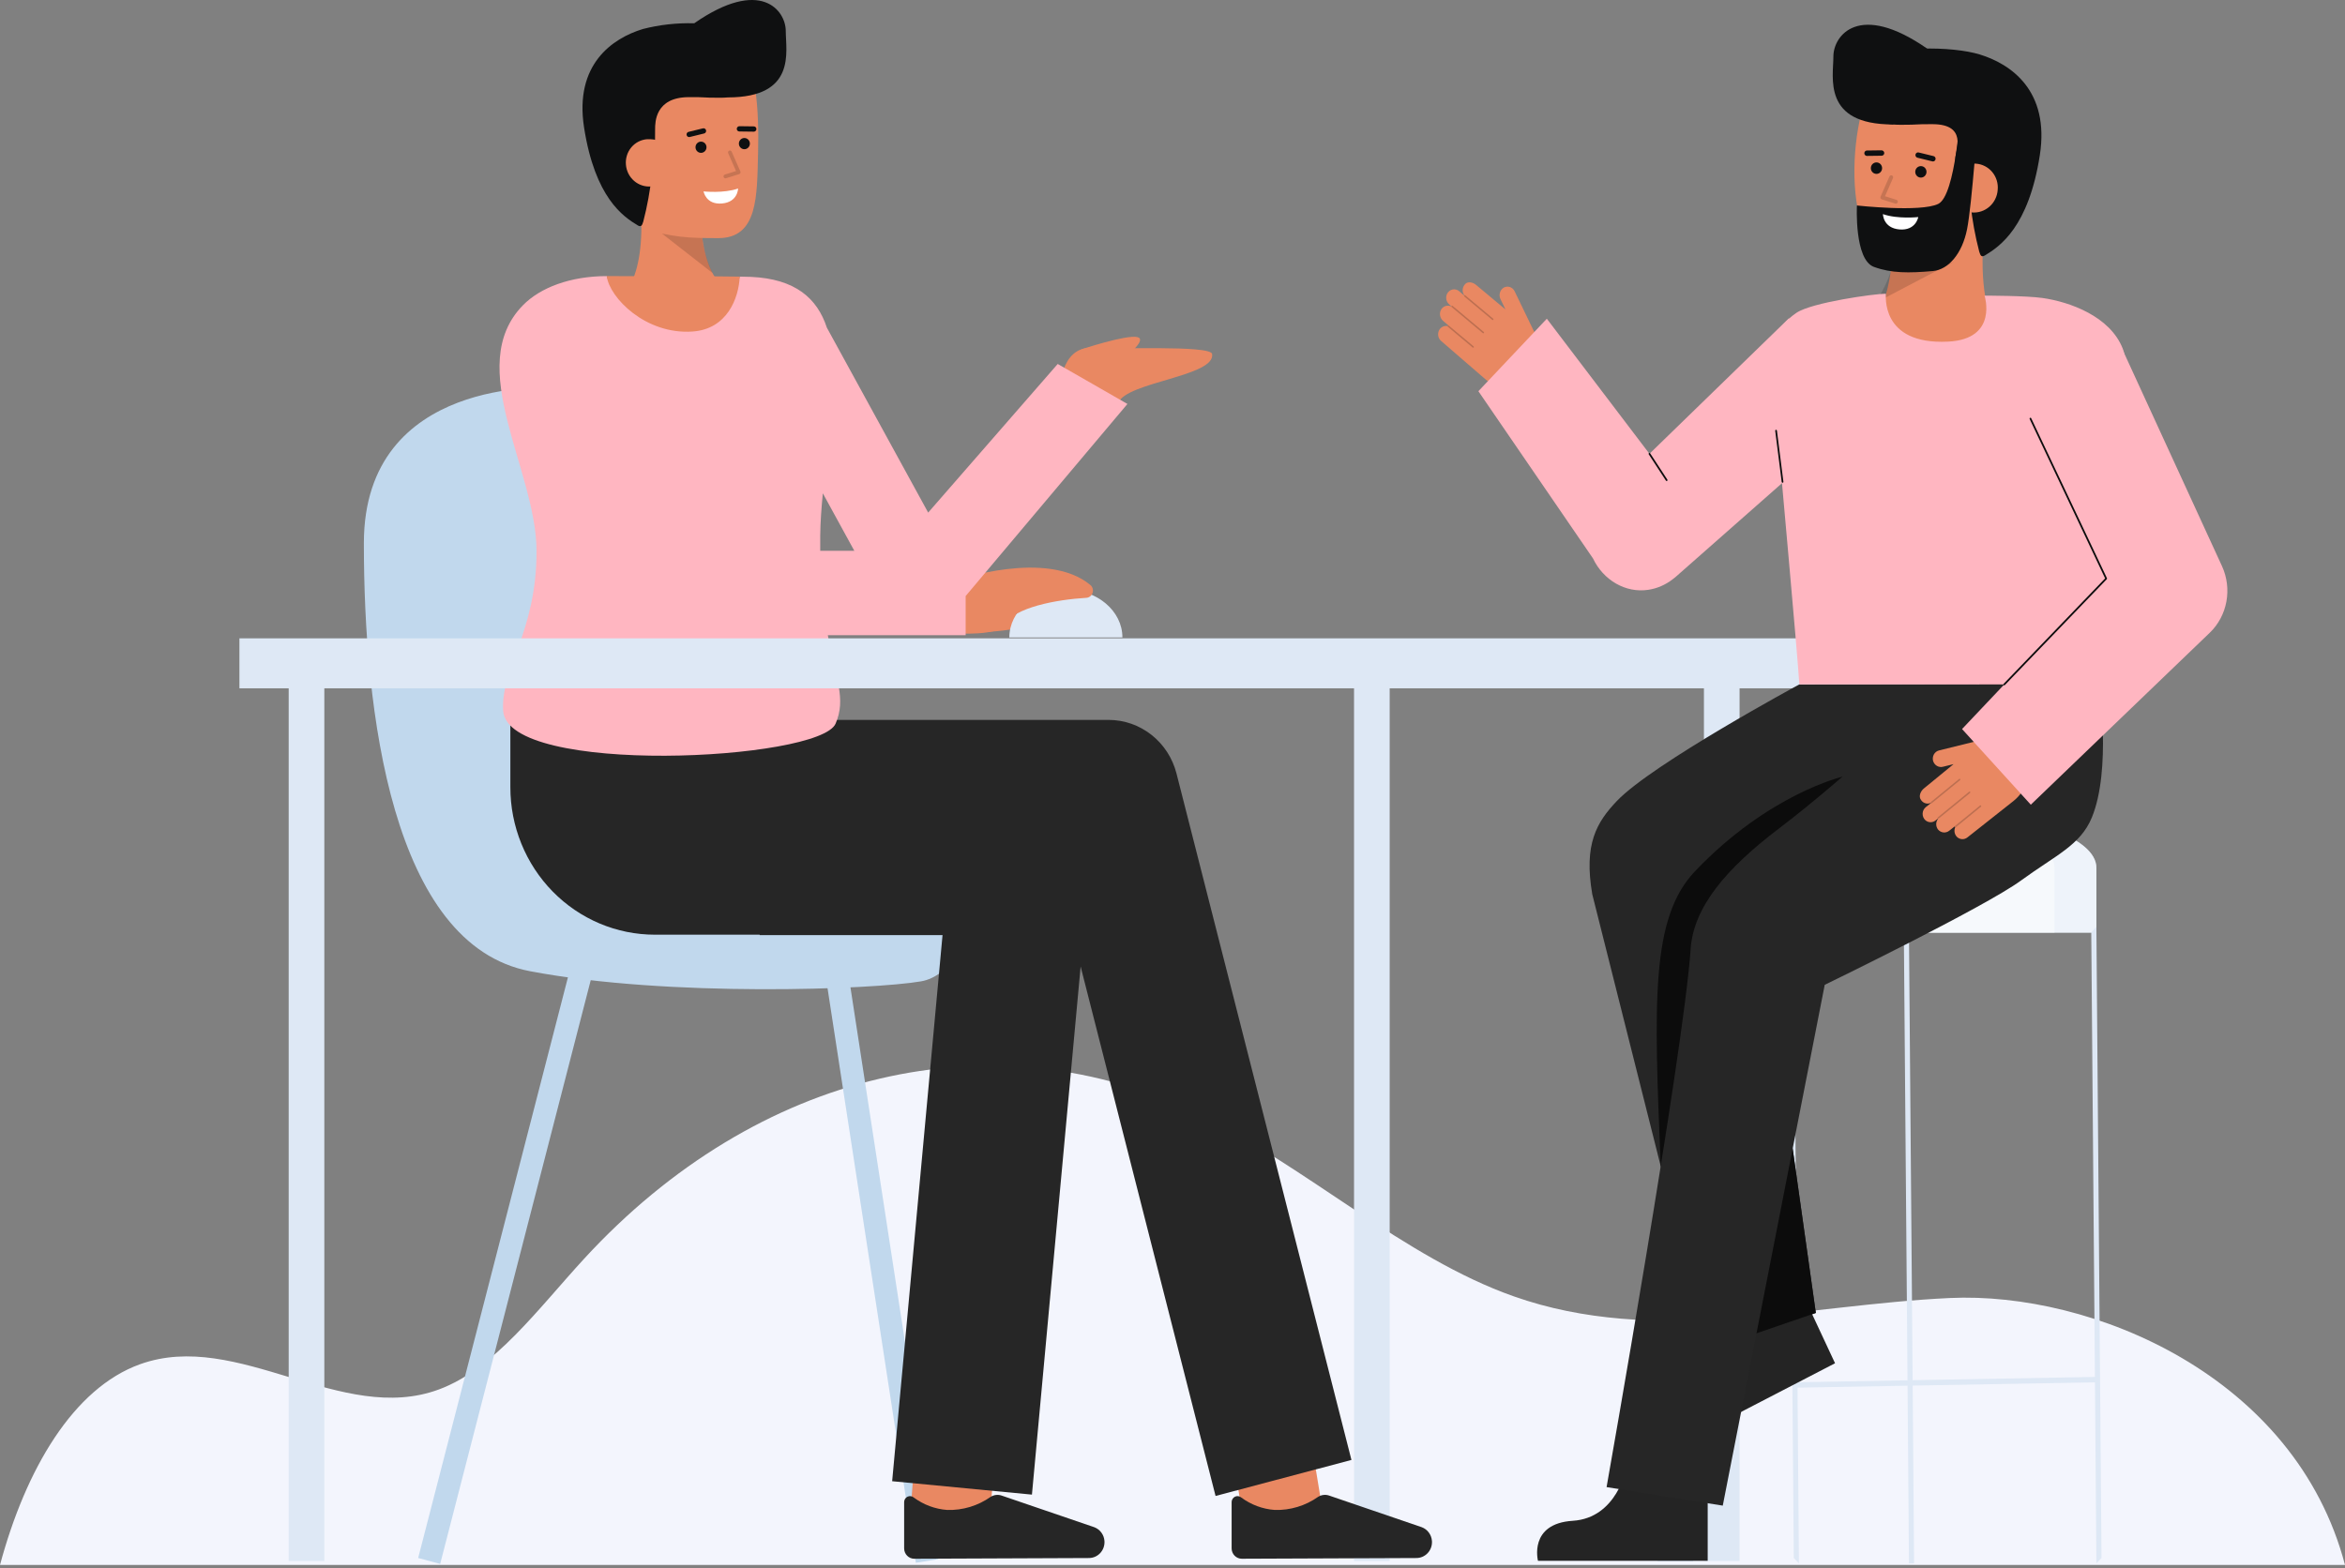
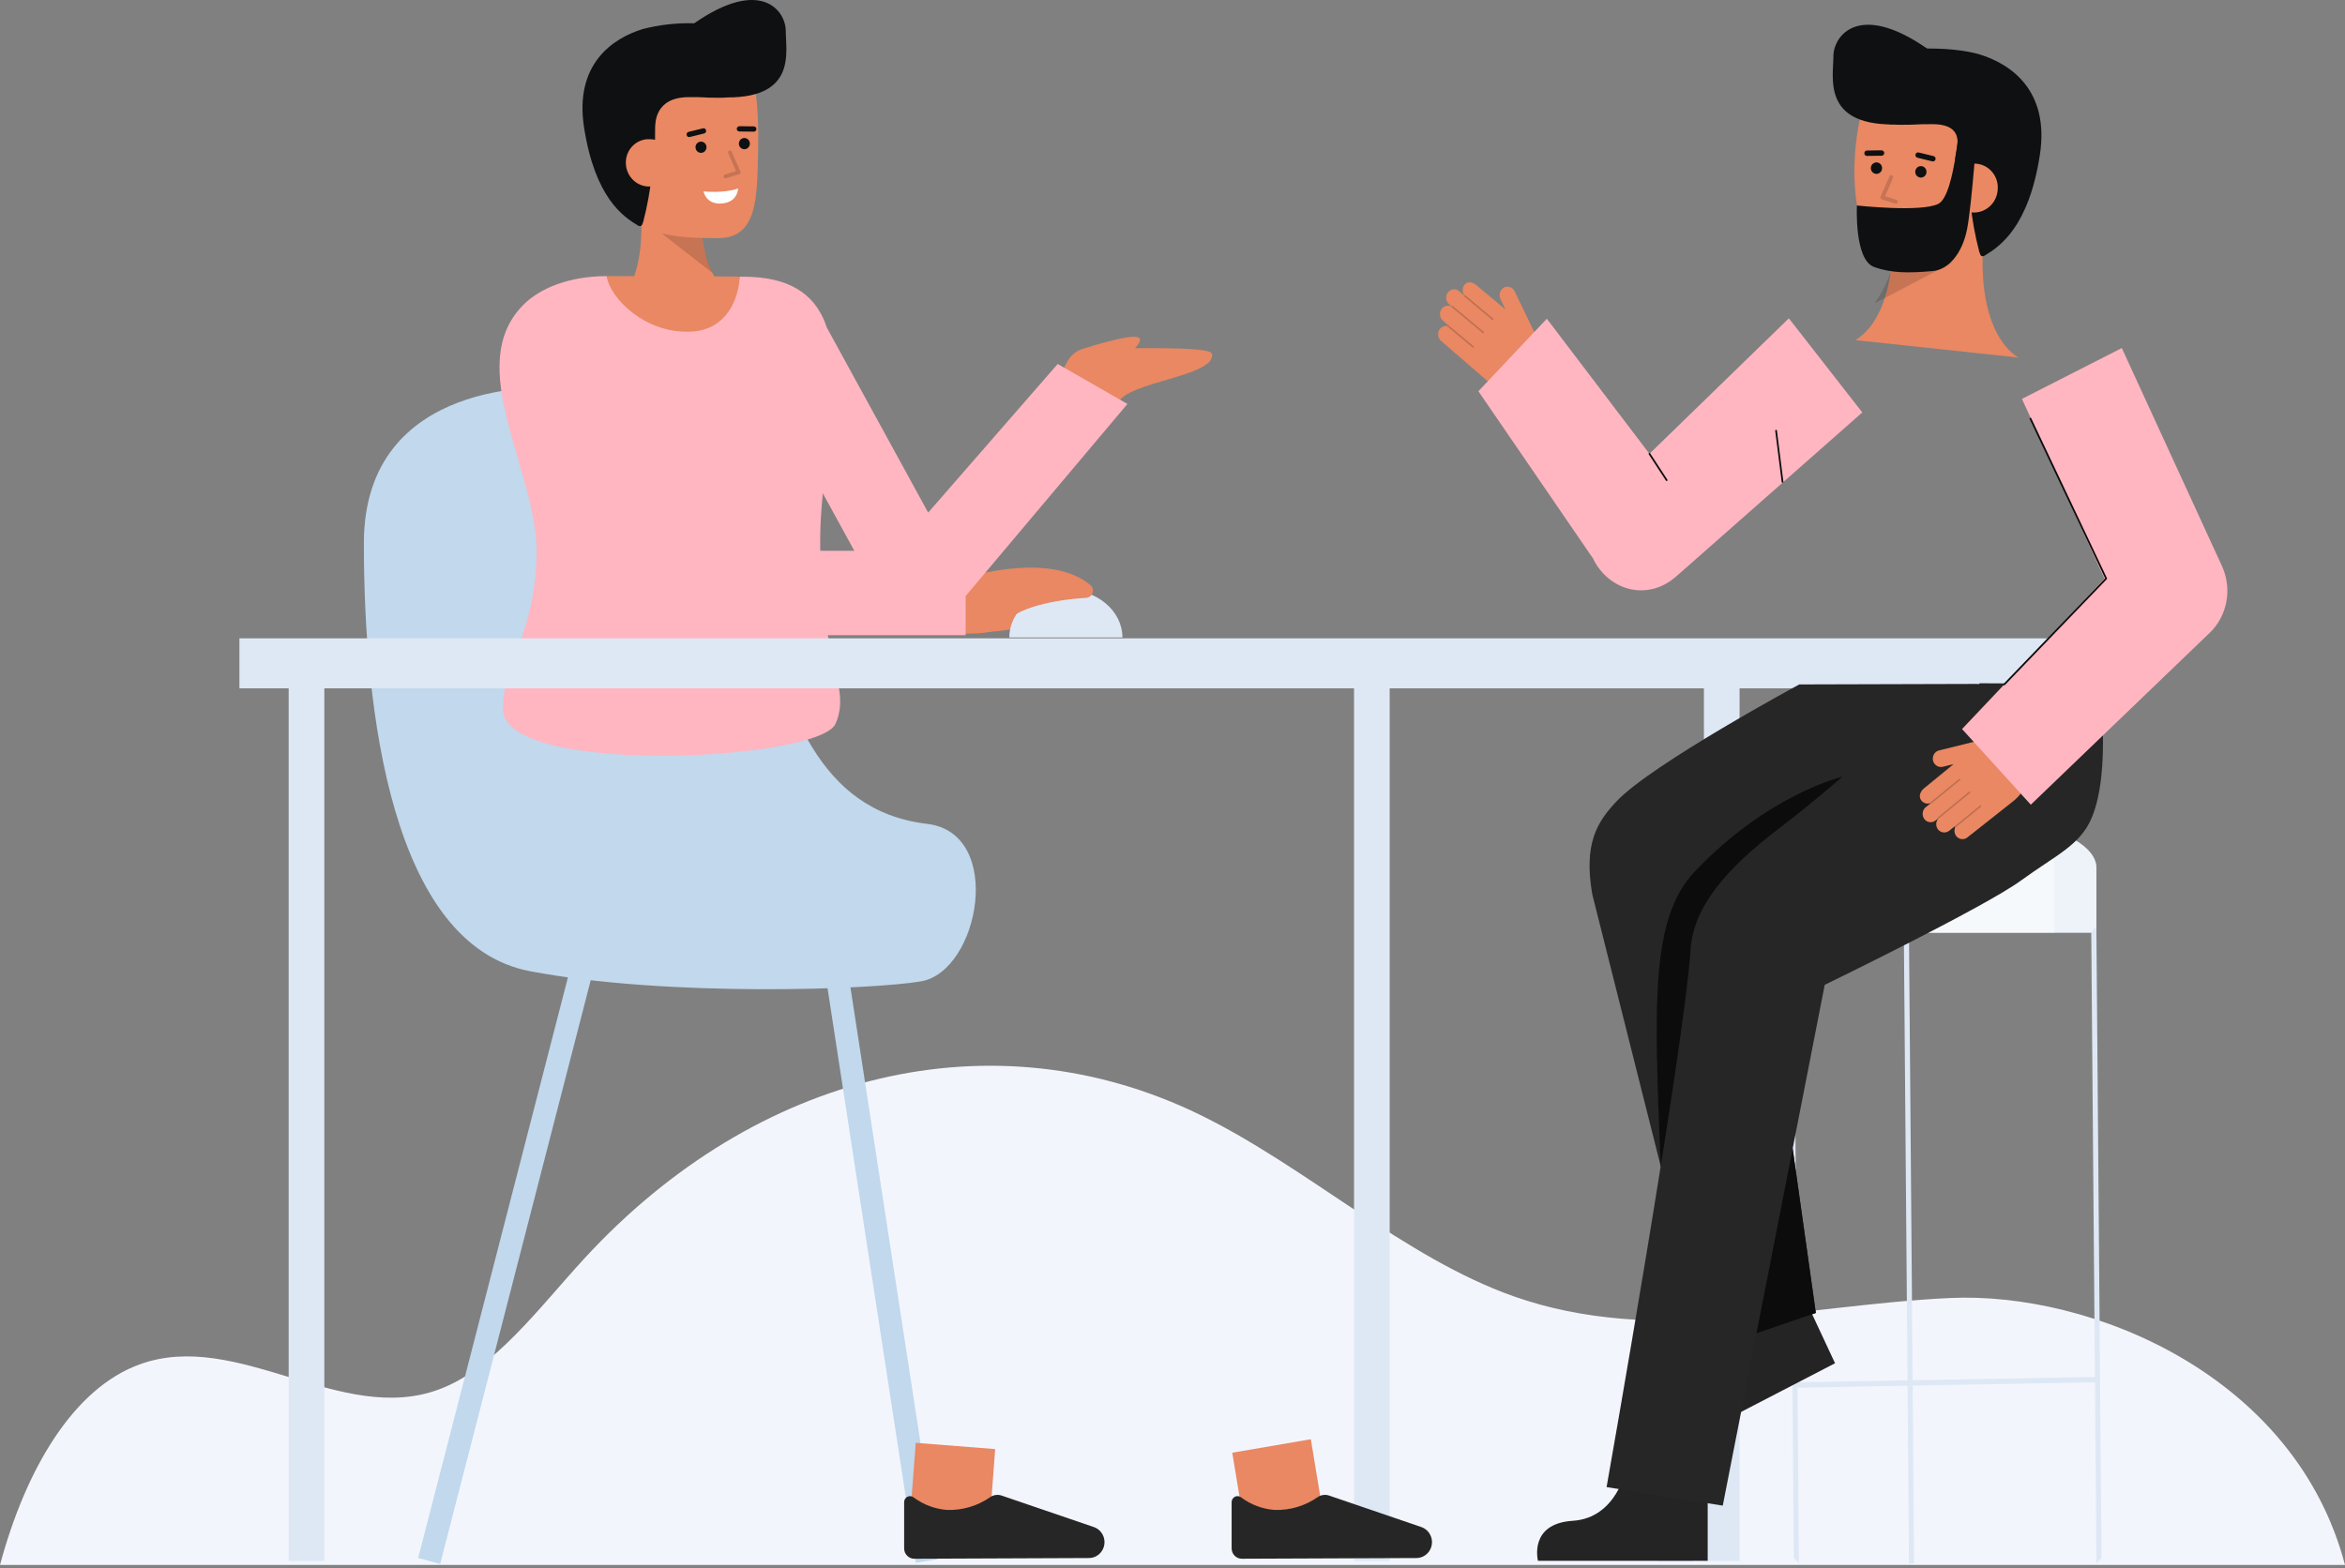
<svg xmlns="http://www.w3.org/2000/svg" width="471" height="315" viewBox="0 0 471 315" fill="none">
  <rect x="0" y="0" width="471" height="315" fill="#808080" stroke="none" />
  <path d="M471 314.395H0C5.161 295.193 14.691 278.901 28.127 274.069C47.781 267.008 68.58 286.422 88.191 279.122C99.332 274.979 108.103 262.906 117.319 252.881C152.092 215.055 199.739 203.875 240.888 223.895C262.393 234.354 281.992 252.648 304.024 260.425C332.513 270.485 362.305 262.142 391.603 260.768C420.134 259.428 461.016 276.394 471 314.395Z" fill="#F3F5FD" />
  <path d="M115.01 192.696L83.99 312.996L88.412 314.183L119.432 193.883L115.01 192.696Z" fill="#C1D8ED" />
  <path d="M169.982 192.927L165.464 193.649L183.955 313.951L188.473 313.228L169.982 192.927Z" fill="#C1D8ED" />
  <path d="M110.859 77.892C110.859 77.892 73.084 75.458 73.084 109.125C73.084 142.792 78.647 189.844 106.485 195.117C134.323 200.389 175.444 198.8 184.991 197.15C196.721 195.121 201.834 167.365 186.21 165.508C141.874 160.234 163.346 81.543 110.859 77.892Z" fill="#C1D8ED" />
  <path d="M124.062 60.437C124.062 60.437 129.955 57.249 128.64 40.879L140.816 38.576C140.816 38.576 139.448 53.251 145.607 57.915L124.062 60.437Z" fill="#E98862" />
  <g opacity="0.15">
    <path d="M143.113 54.845L132.998 46.954L140.943 46.87C141.173 49.643 141.909 52.347 143.113 54.845Z" fill="black" />
  </g>
  <path d="M121.731 34.532C122.574 39.498 125.231 44.202 129.525 45.805C134.624 47.709 138.401 47.839 144.279 47.839C152.3 47.839 152.035 39.304 152.261 30.704C152.489 22.075 151.813 12.809 148.643 9.8C142.317 3.795 123.742 7.598 121.483 17.642C120.314 22.838 120.929 29.804 121.731 34.532Z" fill="#E98862" />
  <path d="M157.822 6.225C157.822 2.118 152.811 -4.61 139.446 4.67L139.432 4.679C135.96 4.579 132.49 4.965 129.121 5.827C123.009 7.693 115.345 12.919 117.308 25.593C119.504 39.739 125.183 43.514 128.046 45.249C128.776 45.691 128.953 45.332 129.206 44.505C130 41.452 130.567 38.341 130.904 35.2C131.404 32.144 131.63 29.047 131.581 25.949C131.581 24.576 131.589 19.574 138.267 19.516C142.023 19.485 140.619 19.637 144.628 19.637C145.199 19.637 145.704 19.611 146.169 19.569H146.174C160.017 19.57 157.822 10.336 157.822 6.225Z" fill="#0F1011" />
  <path d="M140.798 30.706C141.408 30.706 141.903 30.201 141.903 29.579C141.903 28.957 141.408 28.453 140.798 28.453C140.188 28.453 139.694 28.957 139.694 29.579C139.694 30.201 140.188 30.706 140.798 30.706Z" fill="#0F1011" />
  <path d="M149.511 29.976C150.121 29.976 150.615 29.472 150.615 28.85C150.615 28.228 150.121 27.723 149.511 27.723C148.901 27.723 148.406 28.228 148.406 28.85C148.406 29.472 148.901 29.976 149.511 29.976Z" fill="#0F1011" />
  <path d="M151.425 26.449H151.418L148.493 26.412C148.425 26.411 148.358 26.397 148.295 26.369C148.232 26.342 148.176 26.302 148.128 26.253C148.08 26.203 148.043 26.144 148.018 26.079C147.992 26.015 147.98 25.946 147.981 25.876C147.986 25.737 148.044 25.606 148.141 25.509C148.239 25.411 148.369 25.356 148.506 25.354L151.431 25.391C151.565 25.397 151.692 25.456 151.784 25.555C151.877 25.654 151.928 25.786 151.927 25.923C151.926 26.06 151.874 26.192 151.78 26.29C151.686 26.388 151.559 26.445 151.425 26.449Z" fill="#0F1011" />
  <path d="M138.415 27.538C138.288 27.538 138.165 27.49 138.071 27.404C137.976 27.318 137.915 27.199 137.9 27.07C137.885 26.942 137.917 26.812 137.99 26.706C138.062 26.599 138.17 26.524 138.294 26.494L141.178 25.786C141.245 25.768 141.315 25.764 141.383 25.774C141.452 25.784 141.518 25.807 141.577 25.843C141.637 25.88 141.688 25.927 141.729 25.984C141.77 26.041 141.8 26.106 141.816 26.174C141.832 26.243 141.834 26.314 141.823 26.384C141.812 26.453 141.787 26.52 141.75 26.58C141.714 26.639 141.666 26.691 141.609 26.732C141.552 26.772 141.488 26.8 141.421 26.816L138.536 27.523C138.496 27.533 138.456 27.538 138.415 27.538Z" fill="#0F1011" />
  <path d="M135.054 32.338C135.147 33.596 134.749 34.84 133.945 35.799C133.142 36.758 131.999 37.354 130.767 37.457C129.534 37.56 128.312 37.161 127.367 36.347C126.421 35.534 125.83 34.372 125.722 33.115C125.661 32.488 125.725 31.855 125.909 31.253C126.093 30.652 126.394 30.094 126.793 29.614C127.193 29.133 127.683 28.739 128.235 28.456C128.787 28.173 129.389 28.006 130.006 27.965C133.342 27.855 134.843 29.707 135.054 32.338Z" fill="#E98862" />
  <g opacity="0.15">
    <path d="M145.701 35.827C145.609 35.827 145.521 35.794 145.452 35.733C145.383 35.672 145.337 35.589 145.324 35.496C145.31 35.404 145.329 35.31 145.378 35.231C145.427 35.153 145.501 35.094 145.589 35.067L147.835 34.363L146.264 30.794C146.242 30.747 146.229 30.696 146.226 30.644C146.223 30.592 146.231 30.54 146.248 30.491C146.266 30.442 146.293 30.398 146.327 30.36C146.362 30.321 146.404 30.291 146.451 30.269C146.497 30.248 146.547 30.236 146.599 30.235C146.65 30.234 146.7 30.244 146.748 30.263C146.795 30.282 146.838 30.311 146.875 30.348C146.911 30.384 146.94 30.428 146.959 30.476L148.707 34.446C148.729 34.496 148.741 34.551 148.741 34.606C148.741 34.661 148.729 34.715 148.707 34.766C148.685 34.816 148.652 34.861 148.612 34.897C148.571 34.933 148.523 34.961 148.472 34.977L145.813 35.81C145.776 35.822 145.739 35.827 145.701 35.827Z" fill="black" />
  </g>
  <path d="M141.31 38.451C141.31 38.451 145.386 38.889 148.246 37.871C148.246 37.871 148.223 40.61 144.997 40.88C141.771 41.149 141.31 38.451 141.31 38.451Z" fill="white" />
  <path d="M183.93 289.86L182.492 308.876L198.45 310.131L199.887 291.115L183.93 289.86Z" fill="#E98862" />
  <path d="M218.726 313.001C219.137 312.999 219.544 312.915 219.923 312.753C220.302 312.59 220.646 312.353 220.935 312.056C221.224 311.758 221.453 311.405 221.609 311.016C221.764 310.628 221.844 310.213 221.842 309.793C221.842 309.716 221.842 309.638 221.833 309.56C221.786 308.954 221.571 308.373 221.212 307.887C220.853 307.401 220.366 307.03 219.807 306.817L201.178 300.452C200.817 300.33 200.435 300.289 200.057 300.332C199.679 300.375 199.315 300.5 198.989 300.7C196.428 302.513 193.364 303.439 190.249 303.344C187.822 303.168 185.492 302.3 183.526 300.838C183.353 300.693 183.144 300.602 182.922 300.574C182.7 300.547 182.475 300.584 182.273 300.682C182.071 300.779 181.9 300.934 181.781 301.127C181.662 301.319 181.599 301.543 181.599 301.771V311.063C181.599 311.615 181.814 312.145 182.197 312.535C182.58 312.926 183.099 313.145 183.64 313.145H183.65L218.726 313.001Z" fill="#262626" />
  <path d="M263.286 289.135L247.503 291.843L250.638 310.859L266.422 308.151L263.286 289.135Z" fill="#E98862" />
-   <path d="M271.442 293.297L236.302 155.39C235.516 152.309 233.751 149.58 231.282 147.632C228.813 145.685 225.781 144.627 222.66 144.626H145.644V144.677H102.507V158.164C102.507 162.053 103.258 165.903 104.717 169.496C106.175 173.088 108.313 176.353 111.009 179.102C113.704 181.852 116.904 184.033 120.426 185.521C123.947 187.009 127.722 187.775 131.534 187.775H152.577V187.86H189.312L179.193 297.569L207.268 300.262L217.049 194.175L244.15 300.534L271.442 293.297Z" fill="#262626" />
  <path d="M190.153 127.247C192.408 127.247 206.015 127.058 206.553 125.105C206.876 123.933 201.258 122.55 201.258 122.55" fill="#E98862" />
  <path d="M212.765 78.766C212.765 78.766 212.879 69.428 219.422 69.914C223.55 70.22 243.164 69.292 243.456 71.114C244.178 75.623 226.237 76.726 224.609 80.927L212.765 78.766Z" fill="#E98862" />
  <path d="M217.105 70.213C217.105 70.213 226.212 67.181 228.451 67.725C230.432 68.206 226.301 71.496 226.301 71.496L217.105 70.213Z" fill="#E98862" />
  <path d="M202.728 128.058C202.728 122.742 207.811 118.432 214.084 118.432C220.356 118.432 225.44 122.742 225.44 128.058" fill="#DEE8F5" />
  <path d="M191.868 116.621C191.868 116.621 210.253 110.245 219 117.518C219.222 117.703 219.385 117.953 219.466 118.234C219.547 118.515 219.544 118.815 219.455 119.094C219.367 119.373 219.198 119.618 218.971 119.798C218.744 119.977 218.469 120.083 218.182 120.1C212.285 120.454 203.675 121.988 201.589 125.633C200.375 127.755 192.083 127.247 192.083 127.247" fill="#E98862" />
  <path d="M193.955 119.739L226.447 81.151L212.444 73.119L186.426 102.978L166.077 65.823C164.152 59.951 159.766 56.017 150.819 55.624C150.339 55.608 149.569 55.585 148.578 55.57C148.38 59.846 122.414 59.83 121.865 55.468C114.534 55.476 108.513 57.778 105.037 61.323C93.034 73.567 107.766 94.434 107.766 110.76C107.766 127.087 100.526 134.41 101.059 142.791C101.897 155.961 164.644 152.851 167.837 145.365C169.979 140.348 167.904 136.579 166.271 127.61H193.954L193.955 119.739ZM164.744 107.651C164.775 104.904 164.983 102.03 165.269 99.105L171.595 110.658H164.746C164.736 109.685 164.733 108.692 164.746 107.651H164.744Z" fill="#FFB6C1" />
  <path d="M148.579 55.57C148.381 59.846 146.095 66.135 139.068 66.602C129.686 67.239 122.415 59.83 121.866 55.468H121.897C131.119 55.468 143.191 55.484 148.579 55.57Z" fill="#E98862" />
  <path d="M65.142 135.591H57.984V313.593H65.142V135.591Z" fill="#DEE8F5" />
  <path d="M340.09 289.25H332.933V313.593H340.09V289.25Z" fill="#C1D8ED" />
  <path d="M420.264 128.24H48.089V138.279H420.264V128.24Z" fill="#DEE8F5" />
  <path d="M349.398 135.591H342.24V313.593H349.398V135.591Z" fill="#DEE8F5" />
  <path d="M279.119 135.591H271.962V313.593H279.119V135.591Z" fill="#DEE8F5" />
  <path d="M284.502 313.001C284.913 312.999 285.32 312.914 285.699 312.752C286.078 312.589 286.422 312.352 286.711 312.054C287 311.756 287.229 311.403 287.385 311.015C287.54 310.627 287.619 310.211 287.617 309.792C287.617 309.714 287.617 309.636 287.608 309.558C287.562 308.952 287.346 308.371 286.987 307.885C286.628 307.399 286.14 307.028 285.582 306.815L266.953 300.45C266.593 300.328 266.21 300.287 265.832 300.33C265.454 300.373 265.09 300.498 264.764 300.699C262.203 302.511 259.14 303.437 256.024 303.342C253.598 303.166 251.268 302.298 249.302 300.836C249.129 300.692 248.919 300.6 248.697 300.573C248.476 300.545 248.251 300.583 248.049 300.68C247.847 300.778 247.677 300.932 247.558 301.125C247.438 301.318 247.375 301.541 247.376 301.769V311.061C247.376 311.613 247.591 312.143 247.974 312.533C248.356 312.924 248.875 313.143 249.417 313.143H249.425L284.502 313.001Z" fill="#262626" />
  <path d="M390.163 163.374C373.096 163.374 359.26 168.278 359.26 174.328V187.368H421.066V174.328C421.066 168.278 407.23 163.374 390.163 163.374Z" fill="#DEE8F5" />
  <path opacity="0.49" d="M390.163 163.374C373.096 163.374 359.26 168.278 359.26 174.328V187.368H421.066V174.328C421.066 168.278 407.23 163.374 390.163 163.374Z" fill="white" />
  <path opacity="0.49" d="M412.647 174.329V187.367H359.259V174.329C359.259 168.784 370.879 164.202 385.953 163.478C401.029 164.202 412.647 168.784 412.647 174.329Z" fill="white" />
  <path d="M421.066 314.075L422.094 312.983L421.066 186.211L420.037 187.303L420.771 276.62L384.159 277.275L383.42 187.294L382.392 187.303L383.13 277.294L361.029 277.69L360.287 187.294L359.259 186.22L360.287 312.992L361.316 314.066L361.038 278.773L383.139 278.377L383.42 314.075L384.448 314.066L384.168 278.359L420.78 277.703L421.066 314.075Z" fill="#DEE8F5" />
  <path d="M326.652 294.927C326.652 294.927 324.814 304.961 315.894 305.521C306.974 306.08 308.909 313.564 308.909 313.564H342.995V295.627L326.652 294.927Z" fill="#242424" />
  <path d="M346.1 264.748C346.1 264.748 348.656 274.606 340.886 279.255C333.117 283.904 337.989 289.72 337.989 289.72L368.575 273.871L361.058 257.777L346.1 264.748Z" fill="#242424" />
  <path d="M342.864 271.263L319.817 179.677C318.069 169.559 320.701 165.174 324.756 160.913C331.881 153.428 361.404 137.497 361.404 137.497L396.822 137.396C406.214 137.396 415.446 147.149 415.446 157.04C415.446 166.932 405.899 175.321 396.507 175.321L352.893 179.905L364.715 263.765L342.864 271.263Z" fill="#262626" />
  <path d="M364.715 263.764L360.061 230.749L336.481 245.899L342.864 271.263L364.715 263.764Z" fill="#0C0C0C" />
  <path d="M370.06 156.031C370.06 156.031 355.172 159.526 340.426 175.057C331.485 184.473 332.218 201.513 333.559 234.288L348.205 211.504L364.268 180.989L370.06 156.031Z" fill="#0C0C0C" />
  <path d="M421.612 137.385L397.559 137.265L397.549 137.599H390.266C390.266 137.599 372.023 155.281 357.334 166.423C346.65 174.527 340.132 182.254 339.568 190.675C338.193 211.202 322.687 298.752 322.687 298.752L346.023 302.474L366.501 197.847C366.501 197.847 398.524 182.299 405.931 176.888C412.906 171.793 417.832 169.823 420.14 164.263C424.127 154.658 421.612 137.385 421.612 137.385Z" fill="#262626" />
  <path d="M405.456 71.832C405.456 71.832 396.492 67.748 398.494 46.792L379.973 43.844C379.973 43.844 382.054 62.368 372.685 68.334L405.456 71.832Z" fill="#E98862" />
  <g opacity="0.15">
    <path d="M376.495 60.948L395.549 50.947L380.59 50.841C380.155 54.356 378.766 57.784 376.495 60.948Z" fill="black" />
  </g>
  <path d="M405.333 39.595C404.47 44.679 401.751 49.493 397.354 51.135C392.563 53.075 387.378 53.79 382.253 53.217C368.611 52.075 371.308 20.428 377.786 14.28C384.264 8.133 403.275 12.026 405.588 22.308C406.781 27.625 406.152 34.757 405.333 39.595Z" fill="#E98862" />
  <path d="M397.528 50.527C397.787 51.373 397.968 51.741 398.715 51.289C401.645 49.513 407.459 45.648 409.706 31.169C411.719 18.195 403.873 12.845 397.617 10.936C392.224 9.29 379.637 8.952 373.73 12.583C368.64 15.713 373.73 22.993 373.73 22.993C375.98 23.099 376.433 25.071 381.742 25.071C385.844 25.071 384.409 24.916 388.253 24.948C395.088 25.003 392.88 30.132 392.755 31.532C392.399 35.535 395.347 37.656 395.789 41.002C396.134 44.217 396.715 47.401 397.528 50.527Z" fill="#0F1011" />
  <path d="M391.691 37.347C391.631 37.991 391.697 38.641 391.886 39.259C392.074 39.877 392.381 40.451 392.788 40.947C393.196 41.443 393.696 41.852 394.259 42.149C394.822 42.447 395.438 42.627 396.07 42.68C396.703 42.733 397.339 42.657 397.942 42.457C398.546 42.257 399.104 41.937 399.585 41.515C400.066 41.093 400.461 40.578 400.745 40C401.03 39.421 401.199 38.791 401.243 38.145C401.305 37.504 401.24 36.855 401.052 36.24C400.863 35.624 400.555 35.053 400.146 34.561C399.737 34.069 399.235 33.667 398.67 33.377C398.105 33.087 397.489 32.916 396.858 32.874C393.444 32.761 391.909 34.656 391.691 37.347Z" fill="#E98862" />
  <path d="M393.799 21.841L397.328 23.162C397.328 23.162 396.076 41.145 395.089 46.061C394.101 50.977 391.339 54.178 388.207 54.452C383.399 54.872 379.915 54.906 376.389 53.62C372.411 52.17 372.968 41.281 372.968 41.281C372.968 41.281 385.766 42.696 389.308 40.96C392.849 39.225 393.799 21.841 393.799 21.841Z" fill="#0F1011" />
  <path d="M385.813 35.678C386.438 35.678 386.944 35.162 386.944 34.525C386.944 33.888 386.438 33.372 385.813 33.372C385.189 33.372 384.683 33.888 384.683 34.525C384.683 35.162 385.189 35.678 385.813 35.678Z" fill="#0F1011" />
  <path d="M376.895 34.932C377.52 34.932 378.026 34.416 378.026 33.779C378.026 33.143 377.52 32.627 376.895 32.627C376.271 32.627 375.765 33.143 375.765 33.779C375.765 34.416 376.271 34.932 376.895 34.932Z" fill="#0F1011" />
  <path d="M374.937 31.322C374.805 31.309 374.682 31.247 374.593 31.148C374.504 31.049 374.454 30.919 374.453 30.784C374.452 30.649 374.5 30.518 374.588 30.418C374.677 30.317 374.798 30.253 374.93 30.239L377.924 30.2C378.063 30.205 378.196 30.262 378.295 30.361C378.395 30.46 378.454 30.593 378.462 30.735C378.464 30.879 378.409 31.017 378.311 31.12C378.213 31.222 378.079 31.282 377.938 31.284L374.944 31.322H374.937Z" fill="#0F1011" />
  <path d="M388.253 32.436C388.21 32.436 388.169 32.431 388.128 32.421L385.176 31.696C385.102 31.685 385.032 31.659 384.969 31.619C384.905 31.578 384.851 31.525 384.81 31.463C384.768 31.4 384.739 31.329 384.726 31.254C384.713 31.18 384.715 31.103 384.732 31.029C384.749 30.956 384.782 30.887 384.827 30.826C384.872 30.766 384.929 30.716 384.994 30.68C385.059 30.643 385.131 30.621 385.205 30.614C385.279 30.608 385.354 30.617 385.424 30.642L388.377 31.367C388.5 31.401 388.607 31.479 388.679 31.587C388.75 31.696 388.781 31.826 388.766 31.956C388.751 32.085 388.691 32.205 388.597 32.293C388.502 32.381 388.38 32.432 388.253 32.436Z" fill="#0F1011" />
  <g opacity="0.15">
    <path d="M380.792 40.921C380.753 40.921 380.714 40.915 380.677 40.903L377.956 40.048C377.903 40.032 377.854 40.004 377.813 39.966C377.771 39.929 377.738 39.883 377.715 39.832C377.692 39.78 377.681 39.724 377.681 39.668C377.681 39.611 377.693 39.555 377.716 39.504L379.504 35.439C379.548 35.346 379.626 35.273 379.722 35.238C379.818 35.202 379.923 35.206 380.016 35.248C380.109 35.291 380.182 35.369 380.219 35.465C380.257 35.562 380.255 35.669 380.216 35.765L378.608 39.419L380.907 40.139C380.995 40.168 381.071 40.228 381.12 40.308C381.169 40.388 381.188 40.484 381.174 40.578C381.161 40.671 381.115 40.757 381.045 40.819C380.975 40.881 380.885 40.916 380.792 40.916V40.921Z" fill="black" />
  </g>
-   <path d="M385.289 43.607C385.289 43.607 381.116 44.056 378.191 43.013C378.191 43.013 378.215 45.817 381.516 46.093C384.818 46.369 385.289 43.607 385.289 43.607Z" fill="white" />
  <path d="M404.418 14.501C404.418 14.501 400.732 19.243 387.051 9.749C373.37 0.255 368.242 7.139 368.242 11.343C368.242 15.546 365.994 25.003 380.161 25.003" fill="#0F1011" />
-   <path d="M357.222 89.081C357.684 94.797 360.958 130.457 361.404 137.497H421.585C421.931 131.147 423.484 103.381 424.795 90.964C426.046 79.115 427.801 73.723 426.359 70.041C423.816 63.546 415.723 60.646 410.242 59.865C406.896 59.387 398.597 59.393 398.597 59.393C398.597 59.393 401.436 68.126 391.274 68.631C377.439 69.317 378.85 59.004 378.782 59.004C376.541 59.004 363.855 60.762 360.804 62.856C356.496 65.814 355.223 69.844 355.172 73.547C355.115 77.81 356.698 82.598 357.222 89.081Z" fill="#FFB6C1" />
  <path d="M304.214 58.509C304.115 58.304 303.978 58.123 303.81 57.975C303.643 57.828 303.448 57.719 303.239 57.654C303.03 57.588 302.81 57.569 302.594 57.596C302.377 57.622 302.168 57.696 301.979 57.811C301.621 58.047 301.361 58.417 301.252 58.847C301.143 59.277 301.193 59.734 301.392 60.127L302.375 62.163L296.474 57.236C295.826 56.677 294.691 56.426 294.143 57.232C293.913 57.527 293.785 57.896 293.779 58.278C293.774 58.66 293.892 59.033 294.114 59.336C294.107 59.341 294.1 59.347 294.095 59.354C294.091 59.359 294.089 59.365 294.086 59.372L293.088 58.508C292.904 58.349 292.689 58.236 292.458 58.175C292.228 58.114 291.987 58.108 291.754 58.157C291.521 58.206 291.301 58.309 291.11 58.458C290.919 58.608 290.762 58.8 290.65 59.021C290.479 59.377 290.429 59.785 290.51 60.175C290.592 60.566 290.798 60.914 291.096 61.162L291.52 61.53C291.516 61.548 291.514 61.567 291.516 61.586C291.178 61.409 290.792 61.364 290.425 61.457C290.058 61.551 289.734 61.778 289.511 62.098C289.272 62.465 289.175 62.914 289.24 63.354C289.304 63.794 289.524 64.192 289.856 64.467L290.899 65.37C290.876 65.368 290.852 65.372 290.831 65.382C290.809 65.391 290.79 65.406 290.775 65.425C290.758 65.449 290.748 65.478 290.746 65.507C290.409 65.439 290.061 65.487 289.751 65.643C289.442 65.799 289.188 66.055 289.027 66.374C288.856 66.73 288.807 67.138 288.888 67.528C288.969 67.918 289.176 68.267 289.473 68.515L298.372 76.212C299.617 77.289 301.139 77.95 302.742 78.11C304.346 78.27 305.959 77.921 307.374 77.11L311.929 74.497L304.214 58.509Z" fill="#E98862" />
  <g opacity="0.2">
    <path d="M299.932 64.244C299.907 64.275 299.872 64.295 299.834 64.299C299.795 64.303 299.757 64.291 299.727 64.266L294.12 59.573C294.105 59.56 294.092 59.544 294.083 59.526C294.073 59.509 294.067 59.489 294.065 59.468C294.063 59.448 294.064 59.428 294.07 59.408C294.075 59.388 294.084 59.37 294.096 59.354C294.108 59.338 294.123 59.324 294.14 59.314C294.157 59.304 294.176 59.298 294.195 59.296C294.215 59.293 294.234 59.295 294.253 59.301C294.272 59.306 294.289 59.316 294.304 59.329L299.911 64.022C299.926 64.034 299.939 64.05 299.948 64.068C299.958 64.086 299.964 64.106 299.966 64.126C299.968 64.147 299.967 64.167 299.961 64.187C299.956 64.207 299.947 64.225 299.935 64.241L299.932 64.244Z" fill="#0C0C0C" />
  </g>
  <g opacity="0.2">
    <path d="M298.036 66.905C298.011 66.936 297.976 66.956 297.937 66.96C297.899 66.964 297.861 66.953 297.83 66.927L291.573 61.69C291.557 61.678 291.545 61.662 291.535 61.644C291.526 61.626 291.52 61.606 291.518 61.586C291.515 61.566 291.517 61.545 291.522 61.525C291.528 61.506 291.537 61.487 291.549 61.471C291.574 61.44 291.61 61.42 291.648 61.415C291.687 61.411 291.726 61.422 291.757 61.446L298.014 66.683C298.03 66.696 298.042 66.711 298.052 66.729C298.061 66.747 298.067 66.767 298.069 66.787C298.072 66.808 298.07 66.828 298.064 66.848C298.059 66.868 298.05 66.886 298.038 66.902L298.036 66.905Z" fill="#0C0C0C" />
  </g>
  <g opacity="0.2">
    <path d="M295.998 69.8C295.973 69.832 295.938 69.851 295.899 69.855C295.861 69.859 295.822 69.848 295.792 69.822L290.8 65.644C290.769 65.618 290.75 65.581 290.745 65.54C290.741 65.498 290.752 65.457 290.776 65.425C290.801 65.392 290.836 65.371 290.876 65.367C290.915 65.362 290.954 65.374 290.985 65.4L295.976 69.577C296.007 69.602 296.026 69.64 296.031 69.681C296.035 69.722 296.024 69.764 296 69.796L295.998 69.8Z" fill="#0C0C0C" />
  </g>
  <path d="M389.445 150.763C389.233 150.816 389.033 150.913 388.858 151.05C388.682 151.187 388.535 151.359 388.425 151.558C388.316 151.756 388.245 151.976 388.219 152.205C388.192 152.433 388.21 152.664 388.271 152.884C388.404 153.307 388.684 153.661 389.055 153.874C389.425 154.088 389.859 154.145 390.268 154.034L392.38 153.512L386.436 158.382C385.766 158.911 385.265 160.012 385.879 160.764C386.097 161.07 386.407 161.288 386.758 161.384C387.109 161.48 387.481 161.448 387.812 161.293C387.815 161.301 387.819 161.31 387.824 161.317C387.829 161.322 387.834 161.326 387.839 161.33L386.806 162.146C386.616 162.297 386.459 162.49 386.349 162.711C386.238 162.933 386.175 163.178 386.165 163.428C386.155 163.678 386.198 163.928 386.29 164.159C386.383 164.39 386.523 164.596 386.7 164.763C386.988 165.023 387.353 165.17 387.732 165.179C388.111 165.189 388.481 165.06 388.781 164.815L389.221 164.467C389.236 164.476 389.254 164.482 389.271 164.485C389.028 164.789 388.895 165.173 388.894 165.571C388.893 165.968 389.026 166.353 389.268 166.658C389.55 166.989 389.942 167.195 390.362 167.234C390.783 167.272 391.203 167.141 391.535 166.867L392.616 166.013C392.608 166.037 392.606 166.062 392.61 166.087C392.614 166.111 392.623 166.134 392.637 166.154C392.655 166.177 392.679 166.194 392.706 166.203C392.564 166.532 392.525 166.899 392.595 167.253C392.665 167.606 392.841 167.926 393.096 168.167C393.384 168.427 393.749 168.574 394.128 168.583C394.507 168.593 394.878 168.464 395.177 168.219L404.388 160.939C405.677 159.921 406.647 158.521 407.175 156.918C407.703 155.315 407.765 153.582 407.352 151.942L406.022 146.662L389.445 150.763Z" fill="#E98862" />
  <g opacity="0.2">
    <path d="M393.719 156.505C393.742 156.538 393.752 156.579 393.747 156.619C393.741 156.66 393.721 156.696 393.69 156.721L388.031 161.344C388.016 161.357 387.998 161.366 387.979 161.371C387.961 161.377 387.941 161.378 387.922 161.376C387.902 161.373 387.884 161.367 387.867 161.357C387.85 161.346 387.835 161.333 387.823 161.317C387.811 161.3 387.802 161.282 387.797 161.262C387.792 161.242 387.791 161.222 387.793 161.201C387.796 161.181 387.802 161.161 387.811 161.144C387.821 161.126 387.834 161.11 387.849 161.098L393.509 156.476C393.54 156.45 393.579 156.439 393.618 156.444C393.657 156.449 393.693 156.471 393.717 156.503L393.719 156.505Z" fill="#0C0C0C" />
  </g>
  <g opacity="0.2">
    <path d="M395.724 159.077C395.747 159.11 395.757 159.151 395.752 159.192C395.747 159.232 395.726 159.269 395.696 159.294L389.381 164.454C389.35 164.48 389.311 164.491 389.272 164.486C389.233 164.481 389.197 164.459 389.173 164.427C389.15 164.394 389.14 164.352 389.145 164.312C389.15 164.271 389.17 164.234 389.199 164.208L395.514 159.048C395.545 159.023 395.584 159.011 395.623 159.017C395.662 159.022 395.698 159.043 395.722 159.075L395.724 159.077Z" fill="#0C0C0C" />
  </g>
  <g opacity="0.2">
    <path d="M397.91 161.849C397.934 161.882 397.944 161.923 397.939 161.963C397.933 162.004 397.913 162.041 397.882 162.066L392.844 166.181C392.812 166.205 392.774 166.215 392.736 166.209C392.698 166.203 392.664 166.182 392.64 166.15C392.617 166.118 392.606 166.078 392.61 166.037C392.614 165.997 392.633 165.96 392.662 165.934L397.701 161.818C397.732 161.793 397.771 161.782 397.81 161.787C397.849 161.792 397.884 161.813 397.908 161.846L397.91 161.849Z" fill="#0C0C0C" />
  </g>
  <path d="M446.302 113.751L446.189 113.505L426.171 69.92L406.114 80.138L422.691 116.232L394.084 146.461L407.893 161.659L443.862 127.091C445.576 125.439 446.739 123.249 447.179 120.847C447.618 118.444 447.311 115.956 446.302 113.751Z" fill="#FFB6C1" />
  <path d="M402.565 137.678C402.531 137.678 402.498 137.667 402.469 137.647C402.441 137.627 402.419 137.599 402.406 137.566C402.394 137.533 402.39 137.497 402.397 137.462C402.404 137.427 402.42 137.395 402.444 137.369L422.822 116.195L407.672 84.192C407.66 84.17 407.653 84.147 407.651 84.122C407.648 84.098 407.65 84.073 407.657 84.05C407.664 84.027 407.675 84.005 407.69 83.986C407.705 83.968 407.724 83.952 407.745 83.941C407.765 83.93 407.788 83.924 407.811 83.923C407.835 83.921 407.858 83.925 407.88 83.933C407.902 83.942 407.922 83.955 407.939 83.972C407.955 83.988 407.969 84.008 407.978 84.031L423.186 116.15C423.202 116.184 423.207 116.223 423.201 116.26C423.195 116.298 423.177 116.332 423.152 116.359L402.684 137.625C402.652 137.659 402.609 137.678 402.565 137.678Z" fill="#0C0C0C" />
  <path d="M359.297 63.951L331.296 91.165L310.684 64.032L296.939 78.592L319.957 112.186C322.028 116.544 326.486 119.182 331.066 118.49C332.84 118.222 334.522 117.494 335.962 116.371L336.482 115.966L374.046 82.858L359.297 63.951Z" fill="#FFB6C1" />
  <path d="M358.031 96.983C357.989 96.984 357.949 96.968 357.917 96.939C357.886 96.91 357.865 96.87 357.86 96.827L356.557 86.538C356.552 86.491 356.565 86.443 356.592 86.406C356.62 86.368 356.66 86.344 356.705 86.338C356.749 86.331 356.795 86.344 356.83 86.372C356.866 86.401 356.89 86.443 356.897 86.49L358.2 96.779C358.203 96.802 358.201 96.826 358.195 96.849C358.19 96.872 358.18 96.894 358.166 96.913C358.152 96.931 358.135 96.947 358.116 96.959C358.096 96.971 358.075 96.979 358.052 96.982C358.045 96.983 358.038 96.983 358.031 96.983Z" fill="#0C0C0C" />
  <path d="M334.752 96.64C334.722 96.64 334.691 96.631 334.665 96.615C334.638 96.598 334.617 96.574 334.602 96.546L331.145 91.252C331.123 91.21 331.118 91.161 331.131 91.115C331.143 91.069 331.173 91.03 331.212 91.007C331.252 90.984 331.299 90.978 331.343 90.992C331.387 91.005 331.423 91.036 331.445 91.078L334.902 96.372C334.916 96.4 334.923 96.43 334.923 96.462C334.923 96.493 334.914 96.524 334.899 96.551C334.884 96.578 334.863 96.6 334.837 96.616C334.811 96.631 334.782 96.639 334.752 96.64Z" fill="#0C0C0C" />
</svg>